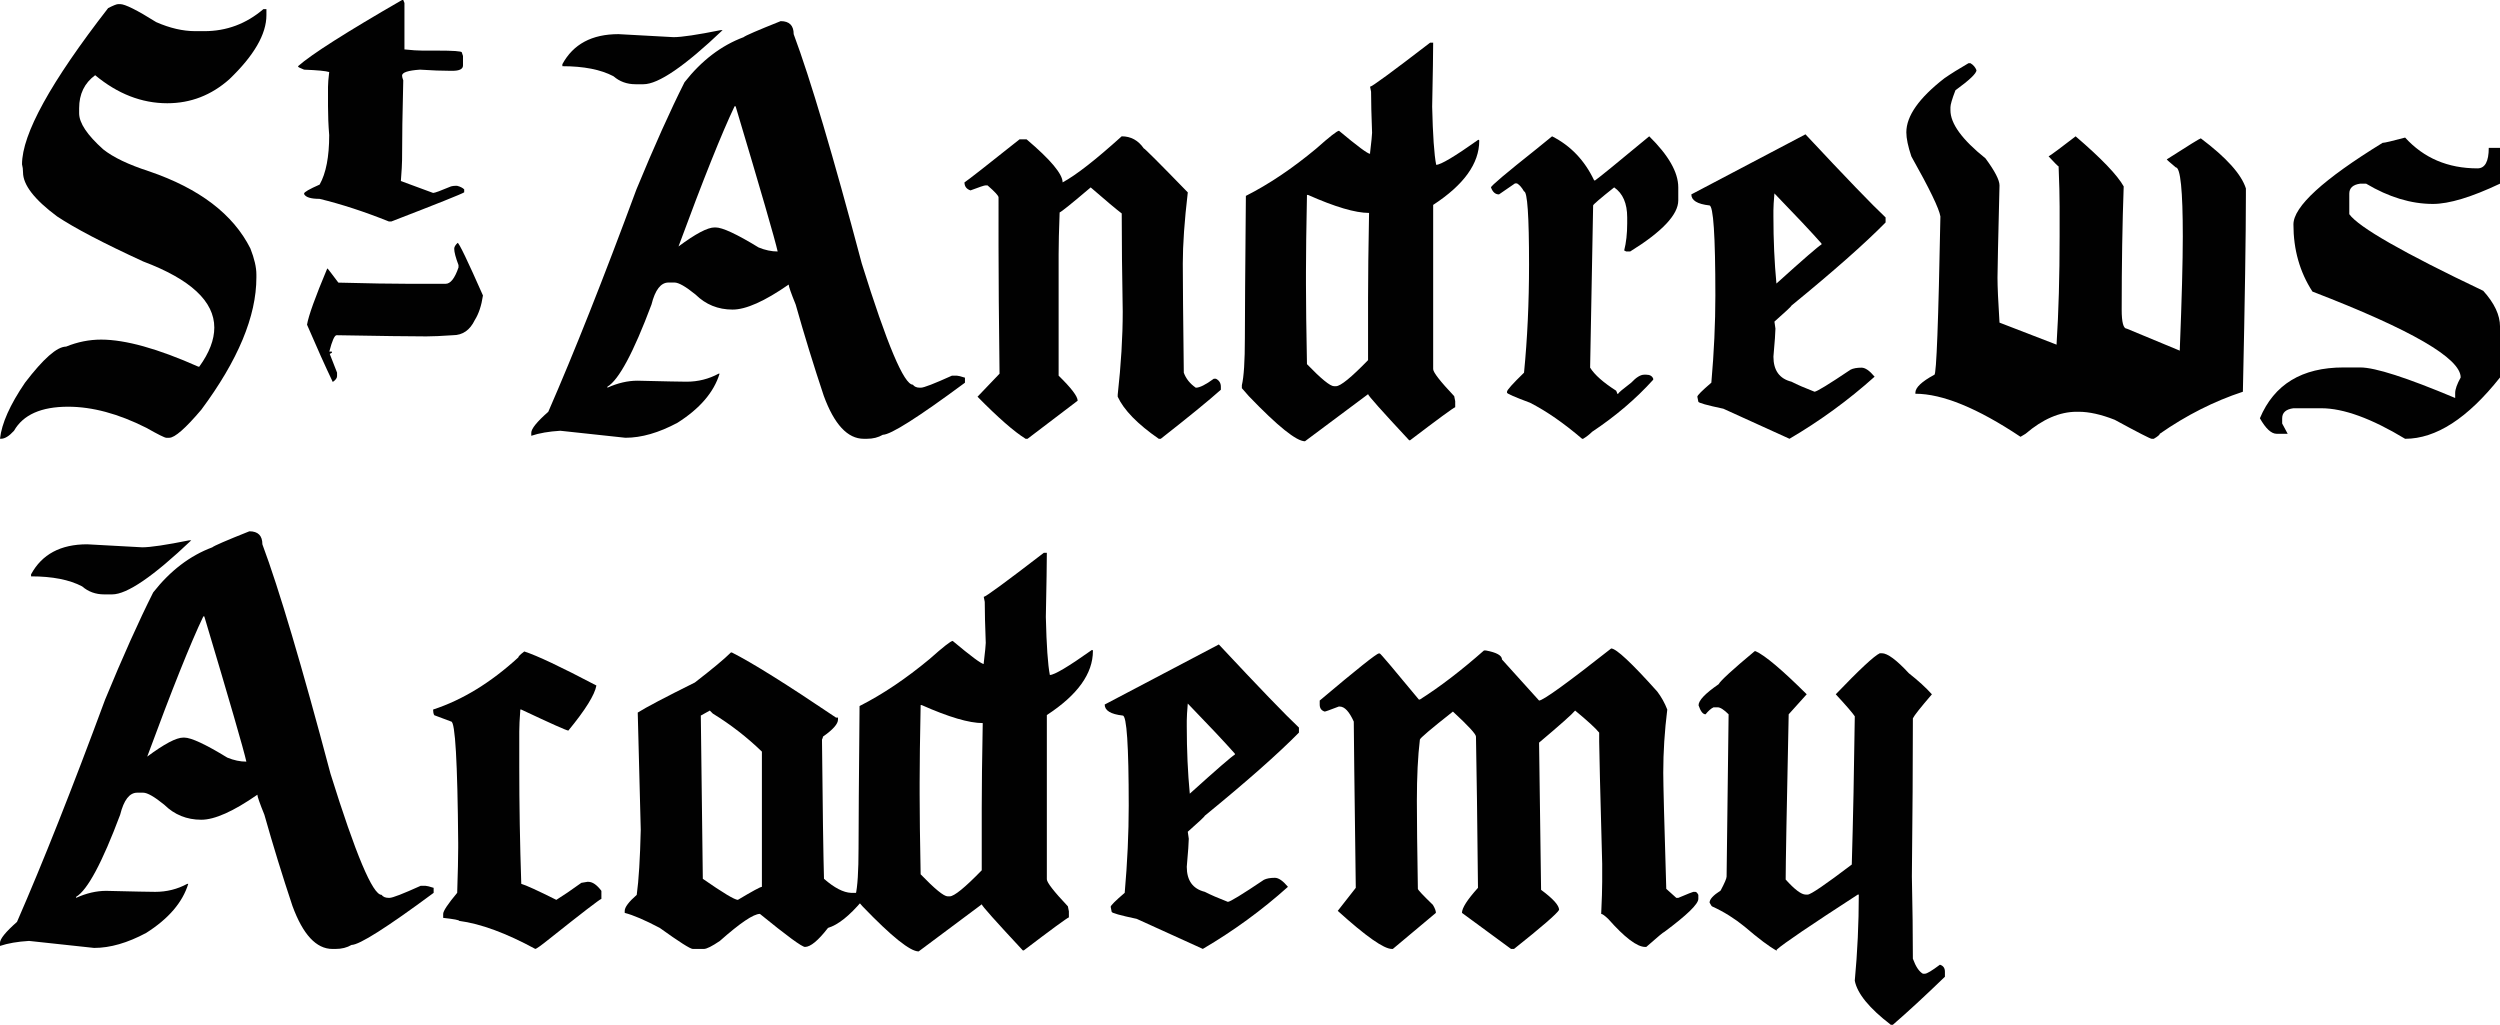
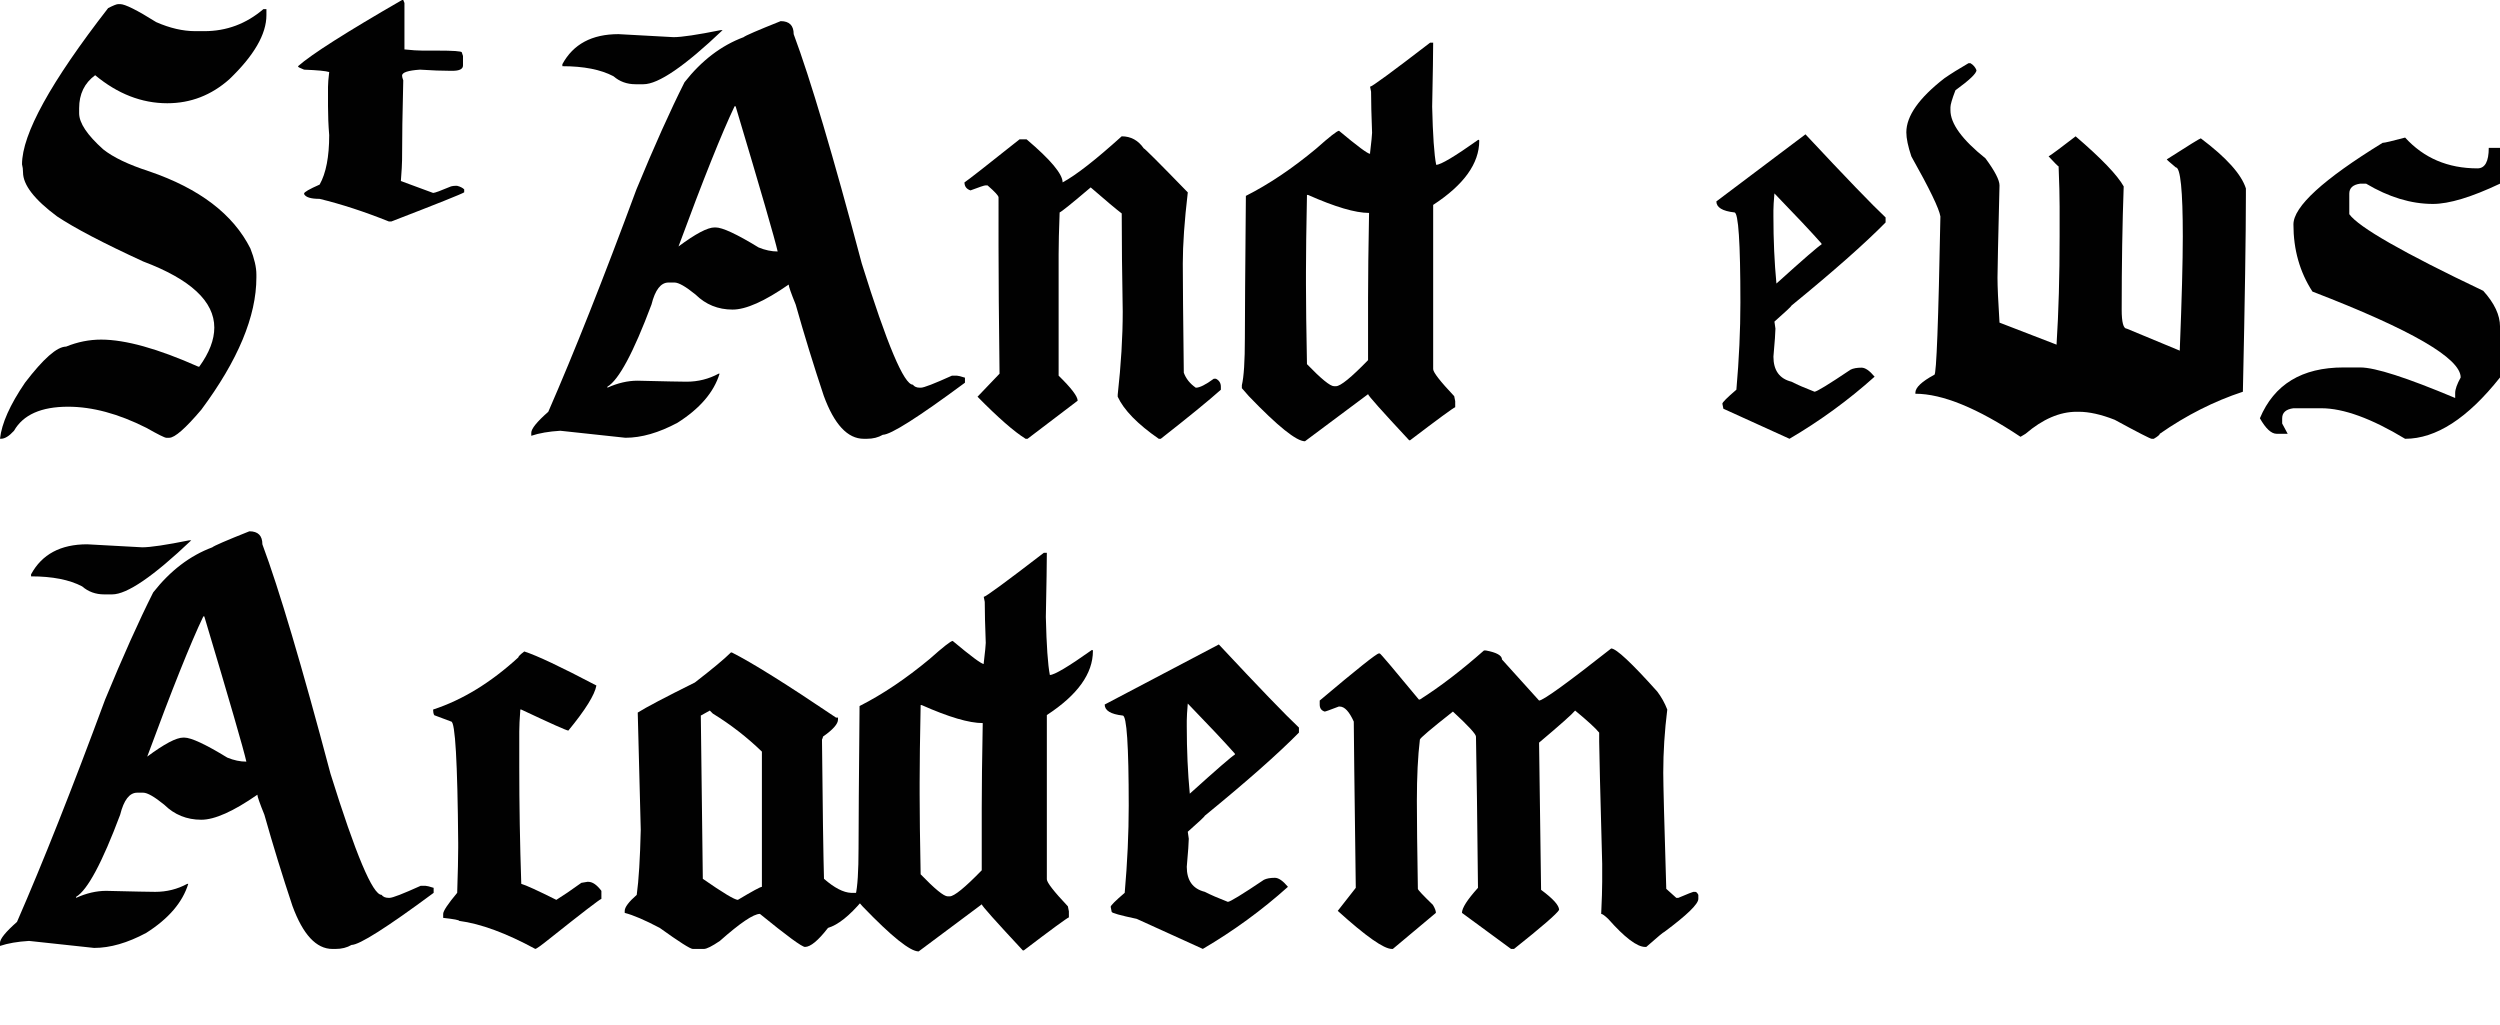
<svg xmlns="http://www.w3.org/2000/svg" version="1.1" id="Layer_1" x="0px" y="0px" viewBox="0 0 1270.25 520.69" style="enable-background:new 0 0 1270.25 520.69;" xml:space="preserve">
  <style type="text/css">
	.st0{fill:#010101;}
</style>
  <g>
    <path class="st0" d="M60.05,2.09h1.02c2.46,0,8.57,3.05,18.32,9.16c6.95,3.05,13.57,4.58,19.85,4.58h4.58   c11.28,0,21.29-3.73,30.02-11.2h1.53v3.05c0,9.67-6.28,20.53-18.83,32.57c-9.16,8.14-19.68,12.21-31.55,12.21   c-12.98,0-25.19-4.75-36.64-14.25c-5.43,3.99-8.14,9.58-8.14,16.79v2.55c0,4.92,4.07,11.02,12.21,18.32   c5.09,4.07,12.89,7.8,23.41,11.2c25.53,8.73,42.66,21.8,51.39,39.18c2.04,5.17,3.05,9.58,3.05,13.23v1.53   c0,19.68-9.33,42.07-27.99,67.17c-8.06,9.5-13.48,14.25-16.28,14.25h-1.53c-0.76,0-4.16-1.69-10.18-5.09   c-14.16-7.13-27.4-10.69-39.69-10.69c-13.66,0-22.82,4.07-27.48,12.21c-2.46,2.71-4.66,4.07-6.61,4.07H0   c0.85-7.8,5.09-17.3,12.72-28.5c9.33-12.21,16.28-18.32,20.86-18.32c5.85-2.38,11.79-3.56,17.81-3.56   c12.3,0,28.75,4.58,49.36,13.74h0.51c5.09-7.04,7.63-13.66,7.63-19.85c0-13.31-12.04-24.51-36.13-33.59   c-20.27-9.33-34.86-16.96-43.76-22.9c-11.54-8.57-17.3-16.03-17.3-22.39c0-1.44-0.17-2.8-0.51-4.07   c0-15.35,14.59-41.81,43.76-79.38C57.59,2.77,59.28,2.09,60.05,2.09z" />
    <path class="st0" d="M396.66,10.74c4.41,0,6.61,2.21,6.61,6.62c8.48,22.73,20.01,61.57,34.6,116.53   c12.8,41.05,21.46,61.57,25.95,61.57c0.76,1.02,1.95,1.53,3.56,1.53h0.51c1.53,0,6.79-2.04,15.78-6.11h2.55   c0.59,0,1.95,0.34,4.07,1.02v2.55c-23.83,17.64-37.74,26.46-41.73,26.46c-2.29,1.36-5.01,2.04-8.14,2.04h-1.53   c-8.23,0-15.01-7.29-20.35-21.88c-5.09-15.27-9.84-30.7-14.25-46.31c-2.37-5.85-3.56-9.24-3.56-10.18   c-12.21,8.48-21.71,12.72-28.5,12.72c-7.38,0-13.66-2.55-18.83-7.64c-5.01-4.07-8.57-6.11-10.69-6.11h-3.05   c-3.9,0-6.79,3.73-8.65,11.2c-9.16,24.42-16.62,38.33-22.39,41.73v0.51c5.26-2.38,10.35-3.56,15.27-3.56   c14.08,0.34,22.39,0.51,24.93,0.51c5.85,0,11.28-1.36,16.28-4.07h0.51c-2.88,9.41-10.01,17.73-21.37,24.93   c-9.5,5.09-18.32,7.63-26.46,7.63l-33.08-3.56c-5.77,0.34-10.69,1.19-14.76,2.55v-1.53c0-2.04,2.88-5.6,8.65-10.68   c13.14-30.11,28.07-67.76,44.78-112.97c8.99-21.8,17.13-39.95,24.43-54.45c8.65-11.02,18.66-18.66,30.02-22.9   C378.68,18.12,384.96,15.41,396.66,10.74z M367.15,15.32c-19.25,18.32-32.65,27.48-40.2,27.48h-4.07c-4.33,0-8.06-1.36-11.19-4.07   c-6.45-3.39-15.1-5.09-25.95-5.09v-1.02c5.51-10.18,15.01-15.27,28.5-15.27l27.99,1.53c4.16,0,12.13-1.19,23.92-3.56H367.15z    M373.25,53.99c-6.45,13.49-15.95,37.23-28.5,71.24c8.65-6.44,14.76-9.67,18.32-9.67h0.51c3.48,0,10.77,3.39,21.88,10.18   c3.31,1.36,6.53,2.04,9.67,2.04c-1.36-6.11-8.48-30.7-21.37-73.79H373.25z" />
    <path class="st0" d="M569.93,69.26c4.66,0,8.4,2.04,11.2,6.11c0.42,0,7.89,7.46,22.39,22.39c-1.7,14.42-2.54,26.46-2.54,36.13   c0,9.07,0.17,27.57,0.51,55.47c1.1,3.05,3.14,5.6,6.11,7.64c1.95,0,5-1.53,9.16-4.58h1.02c1.69,0.85,2.54,2.2,2.54,4.07v1.53   c-6.28,5.6-16.46,13.91-30.53,24.93h-1.02c-10.77-7.46-17.73-14.59-20.86-21.37v-1.02c1.7-15.35,2.55-29.43,2.55-42.24   c-0.34-19-0.51-35.62-0.51-49.87c-2.8-2.12-8.06-6.53-15.77-13.23c-9.58,8.14-14.84,12.38-15.78,12.72   c-0.34,8.99-0.51,16.12-0.51,21.37v61.57c6.44,6.28,9.67,10.52,9.67,12.72l-25.44,19.34h-1.02c-5.85-3.64-13.99-10.77-24.42-21.37   l11.19-11.7c-0.34-27.56-0.51-49.1-0.51-64.63V100.3c0-0.85-1.87-2.88-5.6-6.11h-1.02c-0.6,0-3.14,0.85-7.64,2.55   c-2.04-0.68-3.05-2.04-3.05-4.07c1.95-1.27,11.28-8.57,27.99-21.88h3.56c12.21,10.35,18.32,17.64,18.32,21.88   C546.69,89.02,556.7,81.22,569.93,69.26z" />
    <path class="st0" d="M663.05,224.21c-4.33,0-13.83-7.63-28.5-22.9l-3.56-4.07v-1.53c1.02-4.24,1.53-12.21,1.53-23.92   c0-10.77,0.17-34.86,0.51-72.26c11.71-5.93,23.58-13.91,35.62-23.92c6.87-6.11,10.77-9.16,11.7-9.16   c9.33,7.8,14.59,11.71,15.78,11.71v-0.51c0.68-5.77,1.02-9.16,1.02-10.18c-0.34-8.82-0.51-15.77-0.51-20.86l-0.51-2.55   c0.93,0,11.11-7.46,30.53-22.39h1.53c0,4.92-0.17,15.77-0.51,32.57c0.34,14.5,1.02,24.34,2.04,29.51c2.29,0,9.42-4.24,21.37-12.72   c0.34,0,0.51,0.17,0.51,0.51c0,11.53-7.8,22.39-23.41,32.57v83.45c0,1.61,3.56,6.19,10.69,13.74l0.51,2.55v3.05   c-1.11,0.42-8.74,6.02-22.9,16.79h-0.51c-13.91-14.93-20.86-22.73-20.86-23.41L663.05,224.21z M695.11,182.99v-31.55   c0-10.77,0.17-25.19,0.51-43.25c-6.96,0-17.3-3.05-31.04-9.16h-0.51c-0.34,16.79-0.51,29.85-0.51,39.18v6.11   c0,9.84,0.17,23.41,0.51,40.71c7.21,7.47,11.79,11.2,13.74,11.2h1.02C681.12,196.22,686.54,191.82,695.11,182.99z" />
-     <path class="st0" d="M788.61,69.26c9.41,4.75,16.54,12.21,21.37,22.39h0.51c2.38-1.69,11.53-9.16,27.48-22.39   c9.84,9.67,14.76,18.32,14.76,25.95v6.61c0,7.21-8.14,15.86-24.42,25.95h-2.04l-1.02-0.51c1.02-3.98,1.53-8.57,1.53-13.74v-3.05   c0-7.12-2.21-12.21-6.62-15.26c-7.04,5.6-10.6,8.65-10.69,9.16l-1.53,82.44c2.29,3.65,6.7,7.55,13.23,11.71   c0.34,0.68,0.51,1.19,0.51,1.53h0.51c0.17-0.51,2.37-2.37,6.62-5.6c2.54-2.71,4.75-4.07,6.61-4.07h1.02c1.86,0,3.05,0.68,3.56,2.04   v0.51c-8.73,9.67-19.08,18.49-31.04,26.46c-1.36,1.36-2.88,2.54-4.58,3.56h-0.51c-9.33-7.97-18.15-14.08-26.46-18.32   c-7.72-2.88-11.62-4.58-11.7-5.09v-0.51c0-0.85,2.88-4.07,8.65-9.67c1.69-17.13,2.55-35.45,2.55-54.96   c0-24.77-0.85-37.15-2.55-37.15c-1.1-1.95-2.29-3.31-3.56-4.07h-1.02l-8.14,5.6c-1.87,0-3.22-1.19-4.07-3.56   c0-0.76,7.63-7.21,22.9-19.34L788.61,69.26z" />
-     <path class="st0" d="M917.36,68.25c20.44,21.88,34.01,35.96,40.71,42.23v2.55c-10.6,10.77-26.55,24.85-47.83,42.24   c0,0.34-2.88,3.05-8.65,8.14l0.51,3.56c0,1.78-0.34,6.53-1.02,14.25c0,6.96,3.05,11.2,9.16,12.72c2.97,1.53,6.87,3.22,11.71,5.09   c1.1,0,7.21-3.73,18.32-11.2c1.36-0.68,3.22-1.02,5.6-1.02c1.87,0,4.07,1.53,6.62,4.58c-13.23,11.87-27.65,22.39-43.25,31.55   l-33.59-15.27c-8.4-1.78-12.64-2.97-12.72-3.56l-0.51-2.55c0-0.68,2.37-3.05,7.12-7.12c1.36-15.44,2.04-30.19,2.04-44.27   c0-30.53-1.02-45.8-3.05-45.8c-6.11-0.68-9.16-2.55-9.16-5.6L917.36,68.25z M901.58,98.27c-0.34,3.99-0.51,6.87-0.51,8.65v3.05   c0,11.96,0.51,23.33,1.53,34.1c13.91-12.55,21.54-19.17,22.9-19.84v-0.51C920.16,117.69,912.18,109.21,901.58,98.27z" />
+     <path class="st0" d="M917.36,68.25c20.44,21.88,34.01,35.96,40.71,42.23v2.55c-10.6,10.77-26.55,24.85-47.83,42.24   c0,0.34-2.88,3.05-8.65,8.14l0.51,3.56c0,1.78-0.34,6.53-1.02,14.25c0,6.96,3.05,11.2,9.16,12.72c2.97,1.53,6.87,3.22,11.71,5.09   c1.1,0,7.21-3.73,18.32-11.2c1.36-0.68,3.22-1.02,5.6-1.02c1.87,0,4.07,1.53,6.62,4.58c-13.23,11.87-27.65,22.39-43.25,31.55   l-33.59-15.27l-0.51-2.55c0-0.68,2.37-3.05,7.12-7.12c1.36-15.44,2.04-30.19,2.04-44.27   c0-30.53-1.02-45.8-3.05-45.8c-6.11-0.68-9.16-2.55-9.16-5.6L917.36,68.25z M901.58,98.27c-0.34,3.99-0.51,6.87-0.51,8.65v3.05   c0,11.96,0.51,23.33,1.53,34.1c13.91-12.55,21.54-19.17,22.9-19.84v-0.51C920.16,117.69,912.18,109.21,901.58,98.27z" />
    <path class="st0" d="M1000.18,32.12h1.02c1.44,0.85,2.46,2.04,3.05,3.56c0,1.61-3.56,5.01-10.69,10.18   c-1.7,4.41-2.54,7.3-2.54,8.65v1.53c0,6.79,5.94,14.93,17.81,24.43c4.75,6.44,7.12,11.02,7.12,13.74   c-0.68,27.57-1.02,43.17-1.02,46.81c0,4.58,0.34,12.22,1.02,22.9l29.01,11.2v-0.51c1.02-16.03,1.53-34.18,1.53-54.45v-15.27   c0-5-0.17-11.79-0.51-20.35c-0.25,0-1.95-1.7-5.09-5.09c1.69-1.02,6.28-4.41,13.74-10.18c13.06,11.2,21.2,19.68,24.42,25.44   c-0.68,19-1.02,39.86-1.02,62.59c0,6.44,0.85,9.67,2.55,9.67l26.97,11.2v-0.51c1.02-25.7,1.53-44.86,1.53-57.5   c0-23.41-1.19-35.11-3.56-35.11c-3.05-2.54-4.58-3.9-4.58-4.07c11.11-7.12,16.88-10.68,17.3-10.68   c12.98,9.75,20.61,18.24,22.9,25.44v3.56c0,19.76-0.51,53.01-1.53,99.74c-14.67,4.83-28.75,11.96-42.24,21.37   c0,0.51-1.02,1.36-3.05,2.55h-1.02c-0.68,0-6.96-3.22-18.83-9.67c-6.87-2.71-12.98-4.07-18.32-4.07h-1.02   c-8.57,0-17.22,3.73-25.95,11.19l-2.55,1.53c-21.88-14.59-39.69-21.88-53.43-21.88v-0.51c0-2.63,3.22-5.68,9.67-9.16   c1.02,0,2.04-26.8,3.05-80.4c-0.6-3.9-5.51-14.08-14.76-30.53c-1.7-5.09-2.55-9.16-2.55-12.21c0-8.31,6.44-17.47,19.34-27.48   C991.27,37.46,995.34,34.92,1000.18,32.12z" />
    <path class="st0" d="M1222.04,69.9c9.5,10.43,21.75,15.65,36.77,15.65c3.82,0,5.73-3.48,5.73-10.43h5.73v18.19   c-14.5,6.87-25.87,10.31-34.1,10.31c-11.11,0-22.43-3.44-33.97-10.31h-2.93c-3.73,0.51-5.6,2.21-5.6,5.09v10.43   c4.75,6.61,27.43,19.59,68.06,38.93c5.68,6.28,8.53,12.34,8.53,18.19v25.83c-16.46,20.78-32.53,31.17-48.22,31.17   c-17.13-10.35-31.34-15.52-42.62-15.52h-14.12c-3.82,0.51-5.73,2.21-5.73,5.09v2.67l2.8,5.22h-5.6c-2.71,0-5.55-2.63-8.52-7.89   c7.21-17.22,21.37-25.82,42.49-25.82h8.52c7.55,0,23.62,5.17,48.21,15.52v-2.54c0-1.87,0.93-4.49,2.8-7.89   c0-9.75-25.11-24.3-75.31-43.64c-6.45-9.92-9.67-21.29-9.67-34.1c0-9.07,15.1-22.9,45.29-41.47   C1211.61,72.57,1215.42,71.68,1222.04,69.9z" />
    <path class="st0" d="M126.71,269.95c4.41,0,6.61,2.21,6.61,6.62c8.48,22.73,20.01,61.57,34.6,116.53   c12.8,41.05,21.46,61.57,25.95,61.57c0.76,1.02,1.95,1.53,3.56,1.53h0.51c1.53,0,6.78-2.04,15.78-6.11h2.54   c0.59,0,1.95,0.34,4.07,1.02v2.55c-23.83,17.64-37.74,26.46-41.73,26.46c-2.29,1.36-5.01,2.04-8.14,2.04h-1.53   c-8.23,0-15.01-7.29-20.35-21.88c-5.09-15.27-9.84-30.7-14.25-46.31c-2.37-5.85-3.56-9.24-3.56-10.18   c-12.21,8.48-21.71,12.72-28.5,12.72c-7.38,0-13.66-2.55-18.83-7.64c-5.01-4.07-8.57-6.11-10.69-6.11h-3.05   c-3.9,0-6.79,3.73-8.65,11.2c-9.16,24.42-16.62,38.33-22.39,41.73v0.51c5.26-2.38,10.35-3.56,15.27-3.56   c14.08,0.34,22.39,0.51,24.93,0.51c5.85,0,11.28-1.36,16.28-4.07h0.51c-2.88,9.41-10.01,17.73-21.37,24.93   c-9.5,5.09-18.32,7.63-26.46,7.63l-33.08-3.56c-5.77,0.34-10.69,1.19-14.76,2.55v-1.53c0-2.04,2.88-5.6,8.65-10.68   c13.14-30.11,28.07-67.76,44.78-112.97c8.99-21.8,17.13-39.95,24.43-54.45c8.65-11.02,18.66-18.66,30.02-22.9   C108.73,277.33,115,274.61,126.71,269.95z M97.19,274.53c-19.25,18.32-32.65,27.48-40.2,27.48h-4.07c-4.33,0-8.06-1.36-11.19-4.07   c-6.45-3.39-15.1-5.09-25.95-5.09v-1.02c5.51-10.18,15.01-15.27,28.5-15.27l27.99,1.53c4.16,0,12.13-1.18,23.92-3.56H97.19z    M103.3,313.2c-6.45,13.49-15.95,37.23-28.5,71.24c8.65-6.44,14.76-9.67,18.32-9.67h0.51c3.48,0,10.77,3.39,21.88,10.18   c3.31,1.36,6.53,2.04,9.67,2.04c-1.36-6.11-8.48-30.7-21.37-73.79H103.3z" />
    <path class="st0" d="M266.39,331.01c6.36,2.04,18.57,7.8,36.64,17.3c-0.85,4.75-5.6,12.38-14.25,22.9   c-0.85,0-8.82-3.56-23.92-10.68h-0.51v0.51c-0.34,4.41-0.51,7.97-0.51,10.69v17.81c0,19.25,0.34,39.1,1.02,59.54   c2.37,0.68,8.31,3.39,17.81,8.14c3.31-2.04,7.55-4.92,12.72-8.65l3.05-0.51h0.51c2.12,0,4.33,1.53,6.62,4.58v4.07   c-1.02,0.34-9.84,7.13-26.46,20.35c-4.24,3.4-6.62,5.09-7.12,5.09c-14.84-8.06-27.73-12.8-38.67-14.25c0-0.42-2.72-0.93-8.14-1.53   v-2.04c0-1.44,2.37-5,7.12-10.69c0.34-10.35,0.51-17.98,0.51-22.9v-2.55c-0.34-41.05-1.53-61.57-3.56-61.57l-8.14-3.05   c-0.59,0-0.93-0.85-1.02-2.55v-0.51c14.84-4.84,29.26-13.66,43.25-26.46C263.34,333.56,264.36,332.54,266.39,331.01z" />
    <path class="st0" d="M371.85,331.52c10.26,5.17,27.9,16.2,52.92,33.08h1.02v1.02c0,2.21-2.54,5.09-7.63,8.65   c0,0.34-0.17,0.85-0.51,1.53c0.34,35.28,0.68,58.86,1.02,70.73c5.26,4.58,9.84,6.96,13.74,7.13h4.58l1.02-0.51v4.58   c-6.45,7.63-12.21,12.21-17.3,13.74c-5,6.45-8.9,9.67-11.7,9.67c-1.53,0-9.16-5.6-22.9-16.79c-3.23,0-10.01,4.58-20.36,13.74   c-3.99,2.71-6.7,4.07-8.14,4.07h-5.6c-1.27,0-6.87-3.56-16.79-10.69c-7.55-3.98-13.48-6.53-17.81-7.63v-1.02   c0-1.86,2.04-4.58,6.11-8.14c1.02-7.38,1.7-18.4,2.04-33.08l-1.53-59.54c4.15-2.63,13.82-7.72,29.01-15.27   c8.99-6.95,15.1-12.04,18.32-15.26H371.85z M356.08,363.58l1.02,82.95c10.26,7.13,16.2,10.69,17.81,10.69   c7.38-4.41,11.45-6.62,12.21-6.62v-68.7c-7.63-7.38-15.95-13.82-24.93-19.33l-1.53-1.53L356.08,363.58z" />
    <path class="st0" d="M466.76,483.42c-4.33,0-13.82-7.63-28.5-22.9l-3.56-4.07v-1.53c1.02-4.24,1.53-12.21,1.53-23.92   c0-10.77,0.17-34.86,0.51-72.26c11.7-5.93,23.58-13.91,35.62-23.92c6.87-6.11,10.77-9.16,11.7-9.16   c9.33,7.8,14.59,11.71,15.78,11.71v-0.51c0.68-5.77,1.02-9.16,1.02-10.18c-0.34-8.82-0.51-15.77-0.51-20.86l-0.51-2.55   c0.93,0,11.11-7.46,30.53-22.39h1.53c0,4.92-0.17,15.77-0.51,32.57c0.34,14.5,1.02,24.34,2.04,29.51c2.29,0,9.41-4.24,21.37-12.72   c0.34,0,0.51,0.17,0.51,0.51c0,11.53-7.8,22.39-23.41,32.57v83.45c0,1.61,3.56,6.19,10.69,13.74l0.51,2.55v3.05   c-1.1,0.42-8.74,6.02-22.9,16.79h-0.51c-13.91-14.93-20.86-22.73-20.86-23.41L466.76,483.42z M498.82,442.2v-31.55   c0-10.77,0.17-25.19,0.51-43.25c-6.95,0-17.3-3.05-31.04-9.16h-0.51c-0.34,16.79-0.51,29.85-0.51,39.18v6.11   c0,9.84,0.17,23.41,0.51,40.71c7.21,7.47,11.79,11.2,13.74,11.2h1.02C484.82,455.43,490.25,451.02,498.82,442.2z" />
    <path class="st0" d="M619.29,327.45c20.44,21.88,34.01,35.96,40.7,42.23v2.55c-10.6,10.77-26.54,24.85-47.83,42.24   c0,0.34-2.88,3.05-8.65,8.14l0.51,3.56c0,1.78-0.34,6.53-1.02,14.25c0,6.96,3.05,11.2,9.16,12.72c2.97,1.53,6.87,3.22,11.71,5.09   c1.1,0,7.21-3.73,18.32-11.2c1.35-0.68,3.22-1.02,5.6-1.02c1.86,0,4.07,1.53,6.62,4.58c-13.23,11.87-27.65,22.39-43.25,31.55   l-33.59-15.27c-8.4-1.78-12.64-2.97-12.72-3.56l-0.51-2.55c0-0.68,2.37-3.05,7.13-7.12c1.35-15.44,2.04-30.19,2.04-44.27   c0-30.53-1.02-45.8-3.05-45.8c-6.11-0.68-9.16-2.55-9.16-5.6L619.29,327.45z M603.51,357.47c-0.34,3.99-0.51,6.87-0.51,8.65v3.05   c0,11.96,0.51,23.33,1.53,34.1c13.91-12.55,21.54-19.17,22.9-19.84v-0.51C622.09,376.9,614.11,368.41,603.51,357.47z" />
    <path class="st0" d="M818.64,329.49c2.54,0,10.35,7.29,23.41,21.88c2.12,2.8,3.82,5.85,5.09,9.16   c-1.36,10.94-2.04,21.62-2.04,32.06c0,5.77,0.51,25.44,1.53,59.03l5.09,4.58h1.02c4.84-2.04,7.38-3.05,7.63-3.05h1.02   c0.51,0,1.02,0.51,1.53,1.53v2.04c0,2.63-5.77,8.23-17.3,16.79c-0.34,0-3.4,2.55-9.16,7.63h-0.51c-4.16,0-10.43-4.75-18.83-14.25   c-1.78-1.69-2.97-2.54-3.56-2.54c0.34-7.29,0.51-12.72,0.51-16.29v-9.16c-1.02-37.57-1.53-58.27-1.53-62.08v-4.58   c-1.87-2.29-5.94-6.02-12.22-11.2c-1.44,1.78-7.55,7.21-18.32,16.29l1.02,74.8c6.11,4.5,9.16,7.89,9.16,10.18   c-1.1,1.95-8.73,8.57-22.9,19.84h-1.53l-24.93-18.32c0-2.46,2.71-6.7,8.14-12.72c-0.34-34.1-0.68-59.71-1.02-76.84   c0-1.27-3.9-5.51-11.71-12.72c-11.19,8.82-16.79,13.57-16.79,14.25c-1.02,8.48-1.53,18.83-1.53,31.04   c0,10.01,0.17,24.93,0.51,44.78c0,0.51,2.54,3.22,7.63,8.14c1.02,1.7,1.53,3.05,1.53,4.07l-21.88,18.32h-0.51   c-4.07,0-13.23-6.44-27.48-19.34l9.16-11.7c-0.68-51.9-1.02-80.06-1.02-84.47c-2.29-5.09-4.67-7.64-7.13-7.64h-0.51   c-4.41,1.7-6.78,2.55-7.12,2.55c-1.7-0.51-2.55-1.69-2.55-3.56v-2.04c18.91-15.95,28.92-23.92,30.02-23.92h0.51   c0.34,0,6.95,7.8,19.85,23.41h0.51c10.18-6.44,21.03-14.76,32.57-24.93h1.02c5.43,1.02,8.14,2.55,8.14,4.58L782,355.95   C784.03,355.95,796.25,347.13,818.64,329.49z" />
-     <path class="st0" d="M892.04,330.88c4.75,2.12,13.4,9.42,25.95,21.88l-9.16,10.18c-1.02,48.43-1.53,76.42-1.53,83.96   c4.58,5.09,7.97,7.64,10.18,7.64h1.02c1.53,0,8.99-5.09,22.39-15.27c0.68-23.49,1.19-48.59,1.53-75.31   c-1.19-1.78-4.41-5.51-9.67-11.19c12.04-12.55,19.5-19.51,22.39-20.86h1.02c2.88,0,7.46,3.39,13.74,10.18   c4.75,3.73,8.65,7.29,11.7,10.69c-5.77,6.7-8.99,10.77-9.67,12.21c0,22.99-0.17,49.79-0.51,80.4c0.34,15.61,0.51,29.51,0.51,41.73   c1.44,3.98,3.13,6.53,5.09,7.63h1.02c1.02,0,3.56-1.53,7.63-4.58c1.69,0.51,2.54,1.69,2.54,3.56v2.55   c-10.18,9.84-19,17.98-26.46,24.42h-1.02c-10.94-8.4-17.05-15.86-18.32-22.39c1.35-14.5,2.04-29.09,2.04-43.76h-0.51   c-24.09,15.6-37.83,24.93-41.22,27.99v0.51c-3.73-2.04-9.16-6.11-16.28-12.21c-5.09-4.15-10.52-7.55-16.28-10.18   c-0.34,0-0.85-0.68-1.53-2.04c0-1.69,1.87-3.73,5.6-6.11c2.04-3.82,3.05-6.19,3.05-7.13l1.02-82.44c-2.38-2.37-4.24-3.56-5.6-3.56   h-2.04c-1.27,0.59-2.63,1.78-4.07,3.56c-1.36,0-2.54-1.53-3.56-4.58c0-2.46,3.39-6.02,10.18-10.69c1.02-1.86,7.13-7.46,18.32-16.79   H892.04z" />
    <g>
      <path class="st0" d="M204.28,0h0.61l0.61,1.51v23.6c3.84,0.41,6.88,0.6,9.11,0.6h7.28c8.5,0,12.75,0.3,12.75,0.91l0.61,1.81v4.84    c0,1.82-1.82,2.72-5.46,2.72h-0.61c-4.45,0-9.71-0.2-15.78-0.6c-6.07,0.41-9.11,1.41-9.11,3.03c0,0.5,0.2,1.31,0.61,2.42    c-0.41,16.04-0.61,29.55-0.61,40.55c0,1.81-0.2,5.34-0.61,10.59l16.39,6.05c0.81,0,3.84-1.11,9.11-3.33    c0.71-0.2,1.52-0.3,2.43-0.3h0.61c1.62,0.4,2.83,1.01,3.64,1.81v1.51c-1.32,0.86-13.66,5.8-37.03,14.82h-1.21    c-12.44-4.99-24.18-8.82-35.21-11.5c-4.45,0-7.08-0.81-7.89-2.42v-0.3c0-0.71,2.63-2.22,7.89-4.54    c3.24-5.75,4.86-14.12,4.86-25.12c-0.41-4.99-0.61-9.93-0.61-14.82v-9.68c0-1.71,0.2-4.23,0.61-7.56    c-1.72-0.55-5.97-0.95-12.75-1.21c-2.02-0.8-3.03-1.31-3.03-1.51v-0.3C158.35,27.53,175.95,16.34,204.28,0z" />
    </g>
    <g>
-       <path class="st0" d="M232.53,123.4c0.69,0,4.98,8.91,12.86,26.73c-0.76,5.15-2.14,9.31-4.14,12.47    c-2.47,5.15-6.18,7.72-11.12,7.72c-5.81,0.4-10.32,0.6-13.52,0.6c-7.89,0-23.08-0.2-45.57-0.6c-1.05,0-2.29,2.78-3.71,8.32h1.31    v0.59l-1.09,0.6l3.71,9.5v1.78c0,0.99-0.73,1.98-2.18,2.97c-3.74-7.82-8.1-17.52-13.08-29.1c0.76-4.55,4.18-14.05,10.25-28.51    h0.22c0.07,0,1.89,2.38,5.45,7.13c15.48,0.4,27.4,0.6,35.76,0.6h18.75c2.47,0,4.65-2.77,6.54-8.32v-1.19    c-1.46-3.86-2.18-6.63-2.18-8.31C230.78,125.48,231.36,124.49,232.53,123.4z" />
-     </g>
+       </g>
  </g>
</svg>